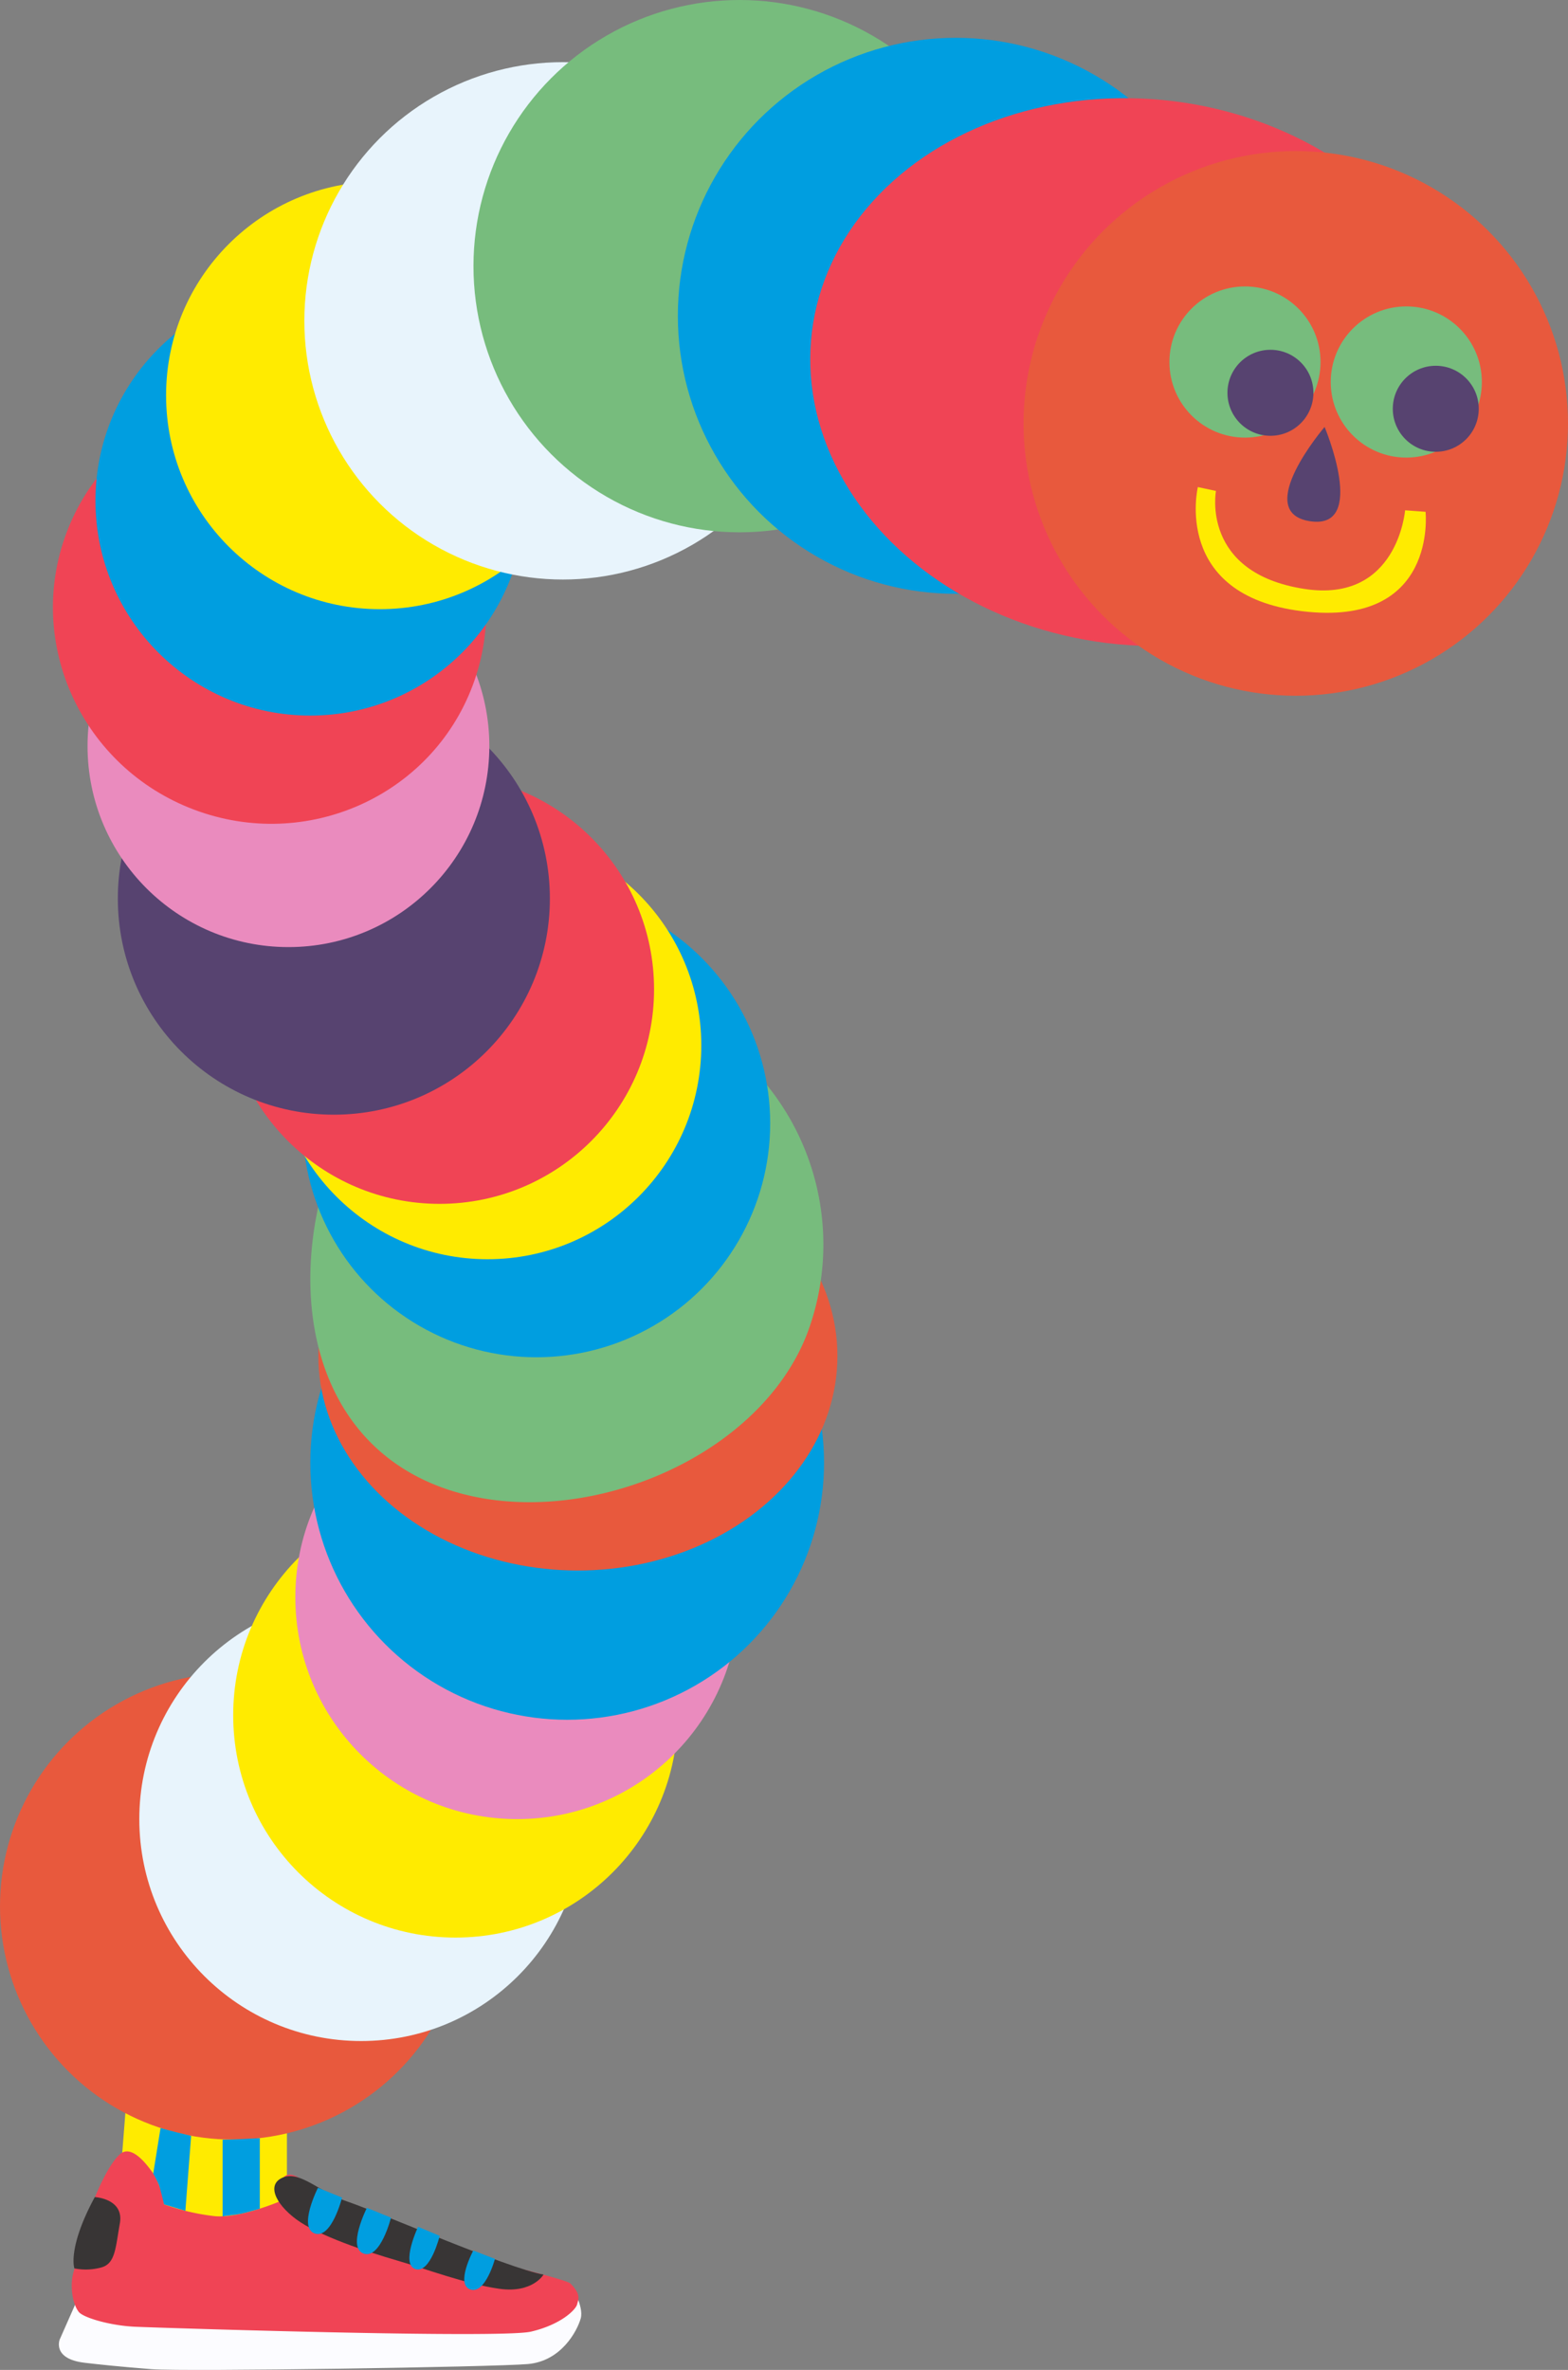
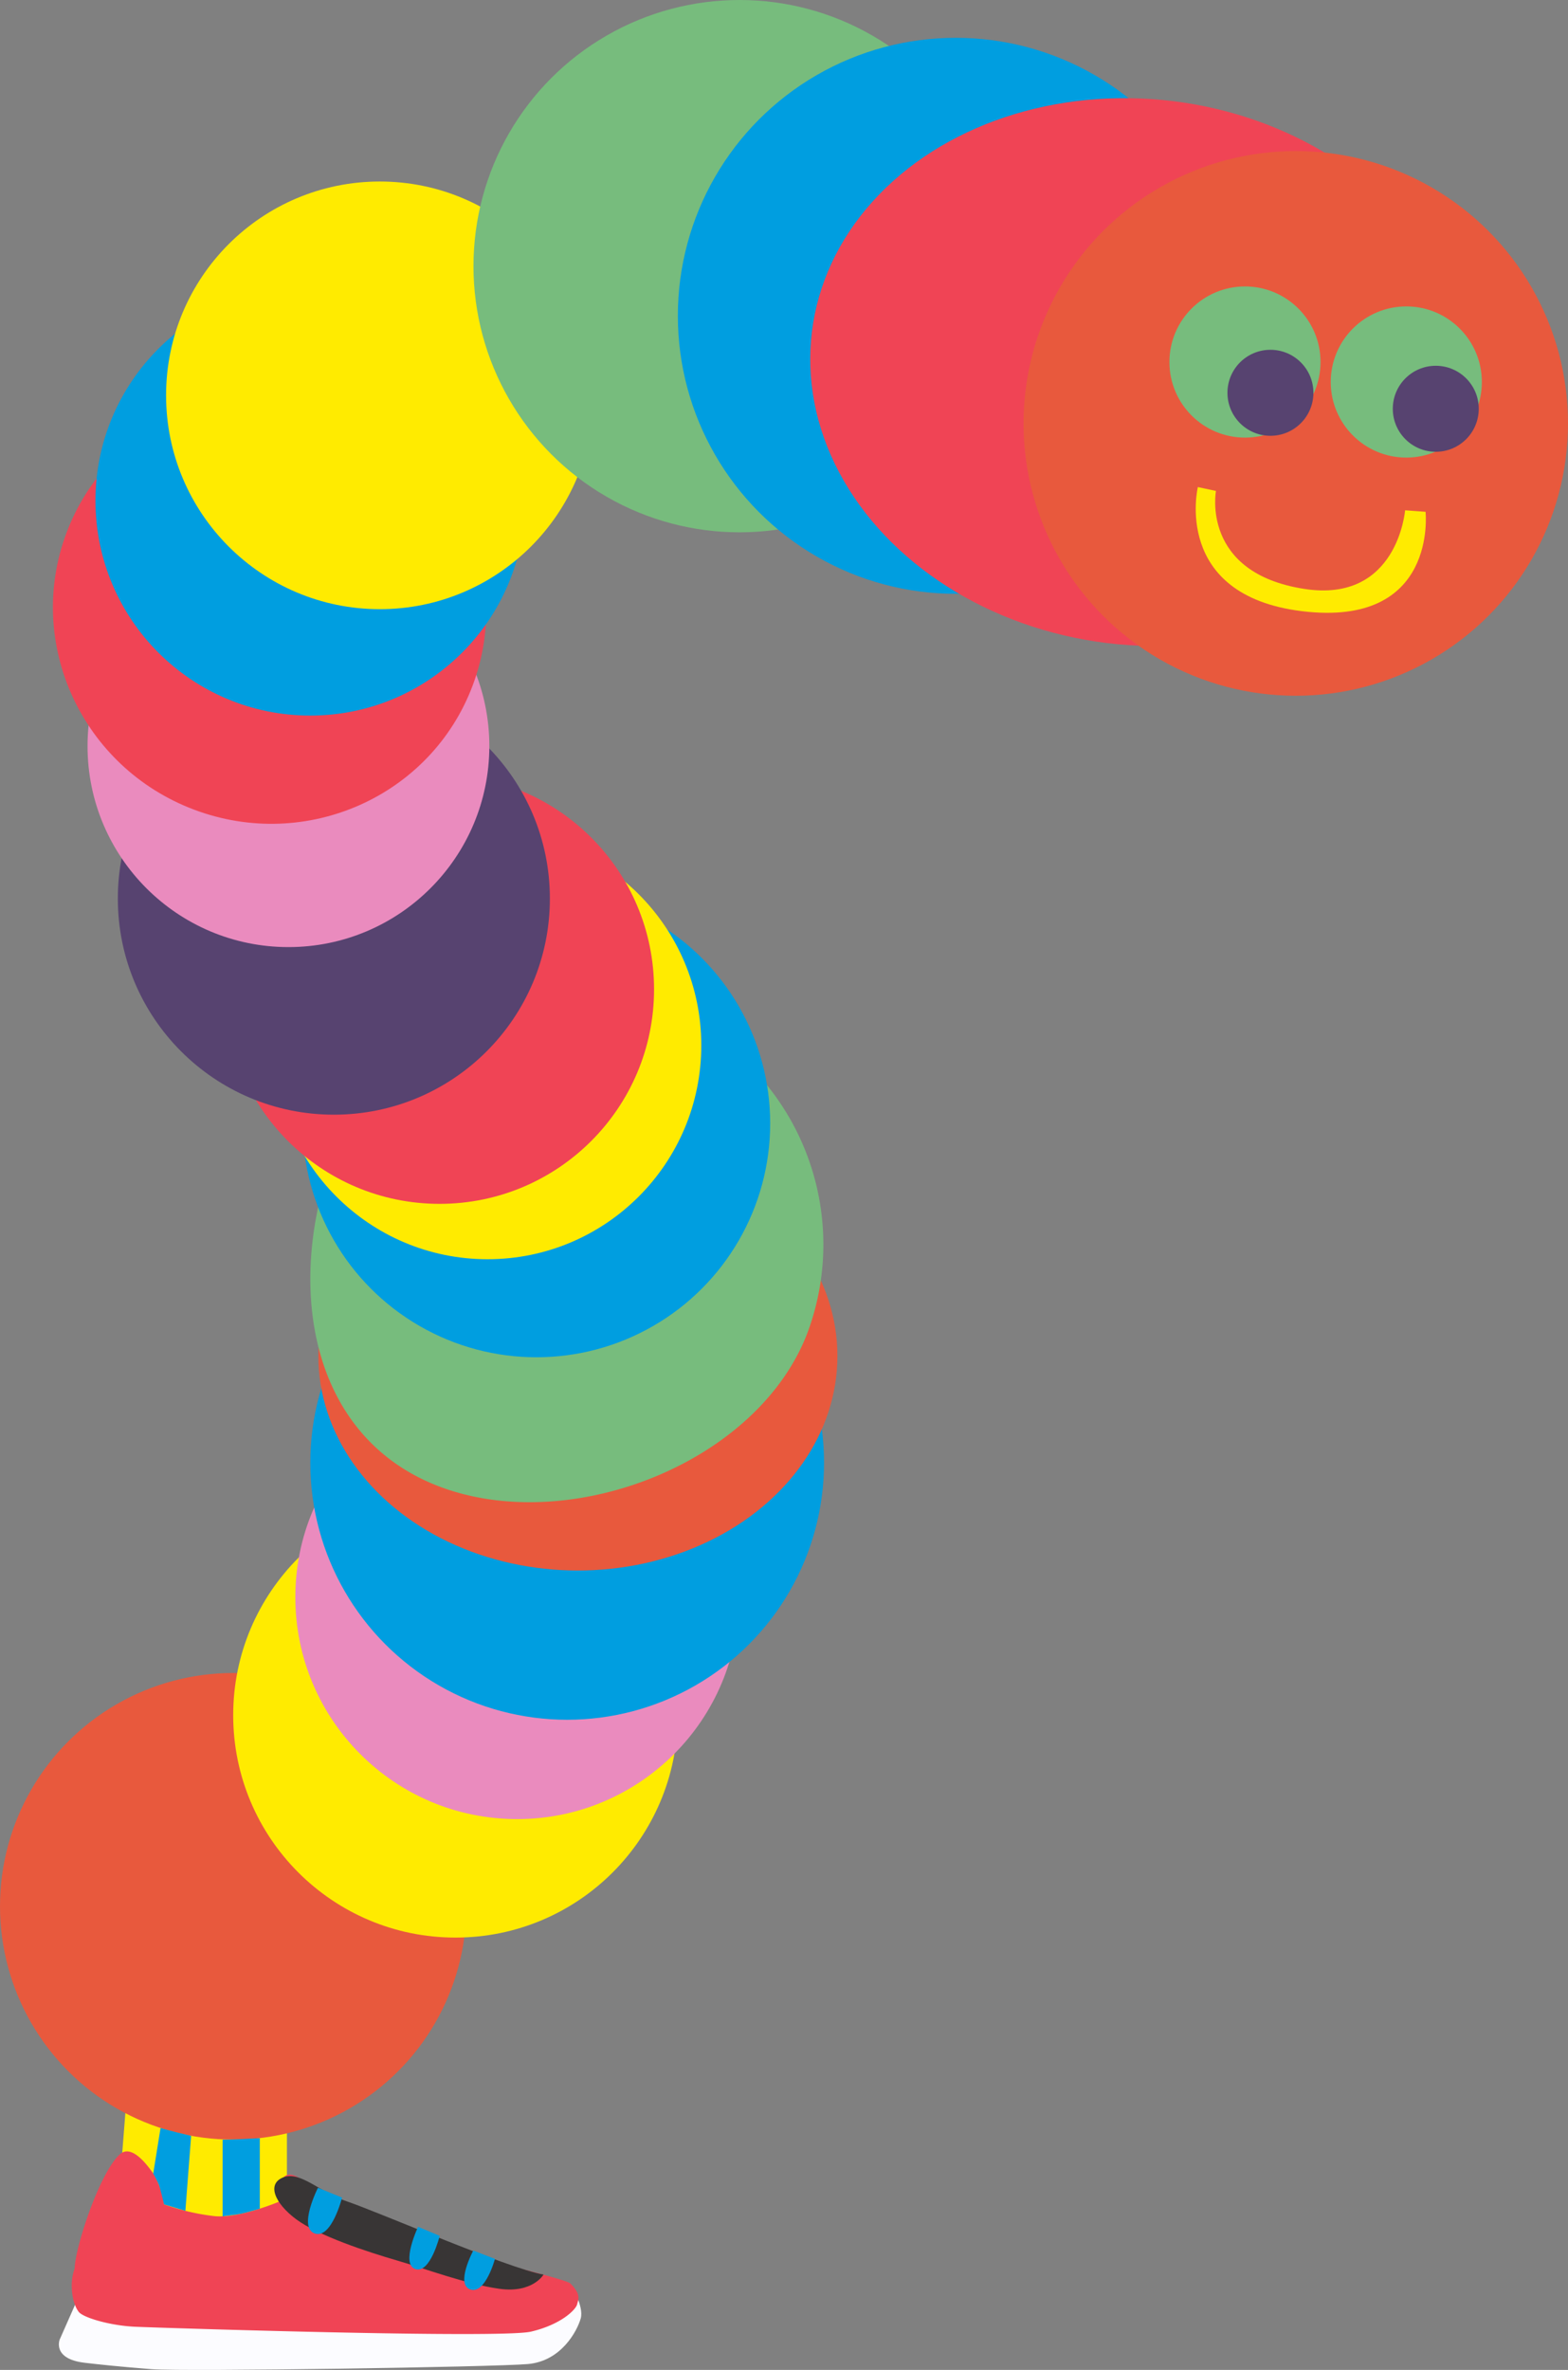
<svg xmlns="http://www.w3.org/2000/svg" width="405.32" height="612.34" viewBox="0 0 405.32 612.34">
  <rect x="0" y="0" width="405.32" height="612.34" fill="#808080" stroke="none" />
  <g id="Ebene_2" data-name="Ebene 2">
    <g id="Ebene_1-2" data-name="Ebene 1">
      <path d="M32.61,543.37,31,563.9s12.11,13.45,25.27,12,17.9-5.78,17.9-5.78V547.91Z" fill="#ffeb00" />
      <path d="M139.38,600.55c11.66-5.84,8-10.58,8-10.58s3.66,5.85,2.73,9.08-5,11-13.64,11.77-88.72,2-97.26,1.33S25,610.86,21.89,610.49c-8.49-1-6.46-6-6.46-6l4.46-10.09s8.29,4.39,15,4.48S127.72,606.38,139.38,600.55Z" fill="#fcfcff" />
      <path d="M19.3,586.11h0c.05-5.17,6.43-24.85,11.73-29.52,3-2.65,7,2.85,8.06,4.27,2.64,3.41,3.32,8.7,3.32,8.7a58.15,58.15,0,0,0,13.21,3.06c6.4.53,16.43-3.72,16.43-3.72s-.7-7.38,3.15-7,15.88,12.29,21.51,14.6c4.14,1.69,49.08,11.87,50.72,13.5,2.88,2.83,2.06,4.18,1.74,5.44s-4,5.14-11.89,7-96.63-1-102.19-1.25c-6.61-.26-14-2.45-14.84-4,0,0-1.6-1.92-1.7-6.3A12.94,12.94,0,0,1,19.3,586.11Z" fill="#f04455" />
      <circle cx="60.28" cy="492.55" r="60.28" fill="#e8593d" />
-       <circle cx="93.35" cy="470.02" r="57.34" fill="#e8f4fc" />
      <circle cx="117.74" cy="443.17" r="57.46" fill="#ffeb00" />
      <circle cx="133.68" cy="412.68" r="57.34" fill="#ea8bbe" />
      <circle cx="146.61" cy="377.95" r="66.4" fill="#009ee0" />
      <ellipse cx="149.38" cy="350.35" rx="67.09" ry="55.44" fill="#e8593d" />
      <path d="M86.31,298.09c-12.72,33.83-6.4,73.34,27.43,86.06s82.35-6.17,95.07-40a65.44,65.44,0,0,0-122.5-46.07Z" fill="#77bc7d" />
      <circle cx="138.65" cy="290.25" r="60.44" fill="#009ee0" />
      <circle cx="126.03" cy="270.11" r="55.25" fill="#ffeb00" />
      <circle cx="113.63" cy="255.61" r="55.44" fill="#f04455" />
      <circle cx="86.3" cy="232.17" r="55.84" fill="#574370" />
      <circle cx="74.56" cy="192.78" r="51.93" fill="#ea8bbe" />
      <ellipse cx="69.68" cy="157.39" rx="55.36" ry="56.08" transform="translate(-102.16 167.21) rotate(-69.39)" fill="#f04455" />
      <circle cx="80.2" cy="129.37" r="55.52" fill="#009ee0" />
      <circle cx="98.18" cy="102.15" r="55.25" fill="#ffeb00" />
-       <circle cx="145.51" cy="82.9" r="66.84" fill="#e8f4fc" />
      <circle cx="191.16" cy="68.77" r="68.77" fill="#77bc7d" />
      <circle cx="247.05" cy="81.6" r="71.83" fill="#009ee0" />
      <ellipse cx="294.68" cy="96.15" rx="70.53" ry="85.44" transform="translate(163.04 376.77) rotate(-82.94)" fill="#f04455" />
      <circle cx="334.95" cy="109.4" r="70.37" fill="#e8593d" />
      <circle cx="363.52" cy="98.7" r="19.53" fill="#77bc7d" />
      <circle cx="321.82" cy="93.54" r="19.53" fill="#77bc7d" />
      <path d="M368.5,132.24s3.25,30-32,25.67c-33.58-4.15-26.86-32.06-26.86-32.06l4.68,1s-4,21.19,22.89,25.32c24.08,3.7,26-20.32,26-20.32Z" fill="#ffeb00" />
      <circle cx="371.14" cy="105.62" r="11.11" fill="#574370" />
      <circle cx="328.4" cy="101.49" r="11.11" fill="#574370" />
      <path d="M67.16,552.45v18.22s-3.54,1.06-5,1.34-4.62.63-4.62.63V552.85S60.27,552.85,67.16,552.45Z" fill="#009ee0" />
      <path d="M49.41,551.85l-1.49,19.39-5.51-1.68s-1-4.19-1.35-5.09-1.45-2.87-1.45-2.87l1.89-11.77S44.5,550.73,49.41,551.85Z" fill="#009ee0" />
-       <path d="M24.5,567.68s7.63.38,6.48,6.81S29.83,585,26,585.91a15.32,15.32,0,0,1-6.77.2S17.35,580.91,24.5,567.68Z" fill="#383535" />
      <path d="M140.5,587.71s-2.82,4.86-11.38,3.67-19.28-5.23-26.66-7.37-20.14-6.33-25.86-10.57-7.69-9.27-3.29-10.89,9.47,3.93,16.3,6.22C97.83,571.53,131,586,140.5,587.71Z" fill="#383535" />
      <path d="M127.94,583.66s-2.44,9.08-6.29,7.91c-4.06-1.23.69-10.08.69-10.08Z" fill="#009ee0" />
      <path d="M113.66,577.7s-2.43,9.84-6.29,8.58.7-10.92.7-10.92Z" fill="#009ee0" />
-       <path d="M101.07,573s-2.69,10.67-7,9.3c-4.48-1.45.77-11.84.77-11.84Z" fill="#009ee0" />
      <path d="M88.42,567.81s-2.69,10.66-7,9.29c-4.48-1.45.77-11.83.77-11.83Z" fill="#009ee0" />
-       <path d="M342.4,110.32s11.28,26.68-3.79,24.35S342.4,110.32,342.4,110.32Z" fill="#574370" />
    </g>
  </g>
</svg>